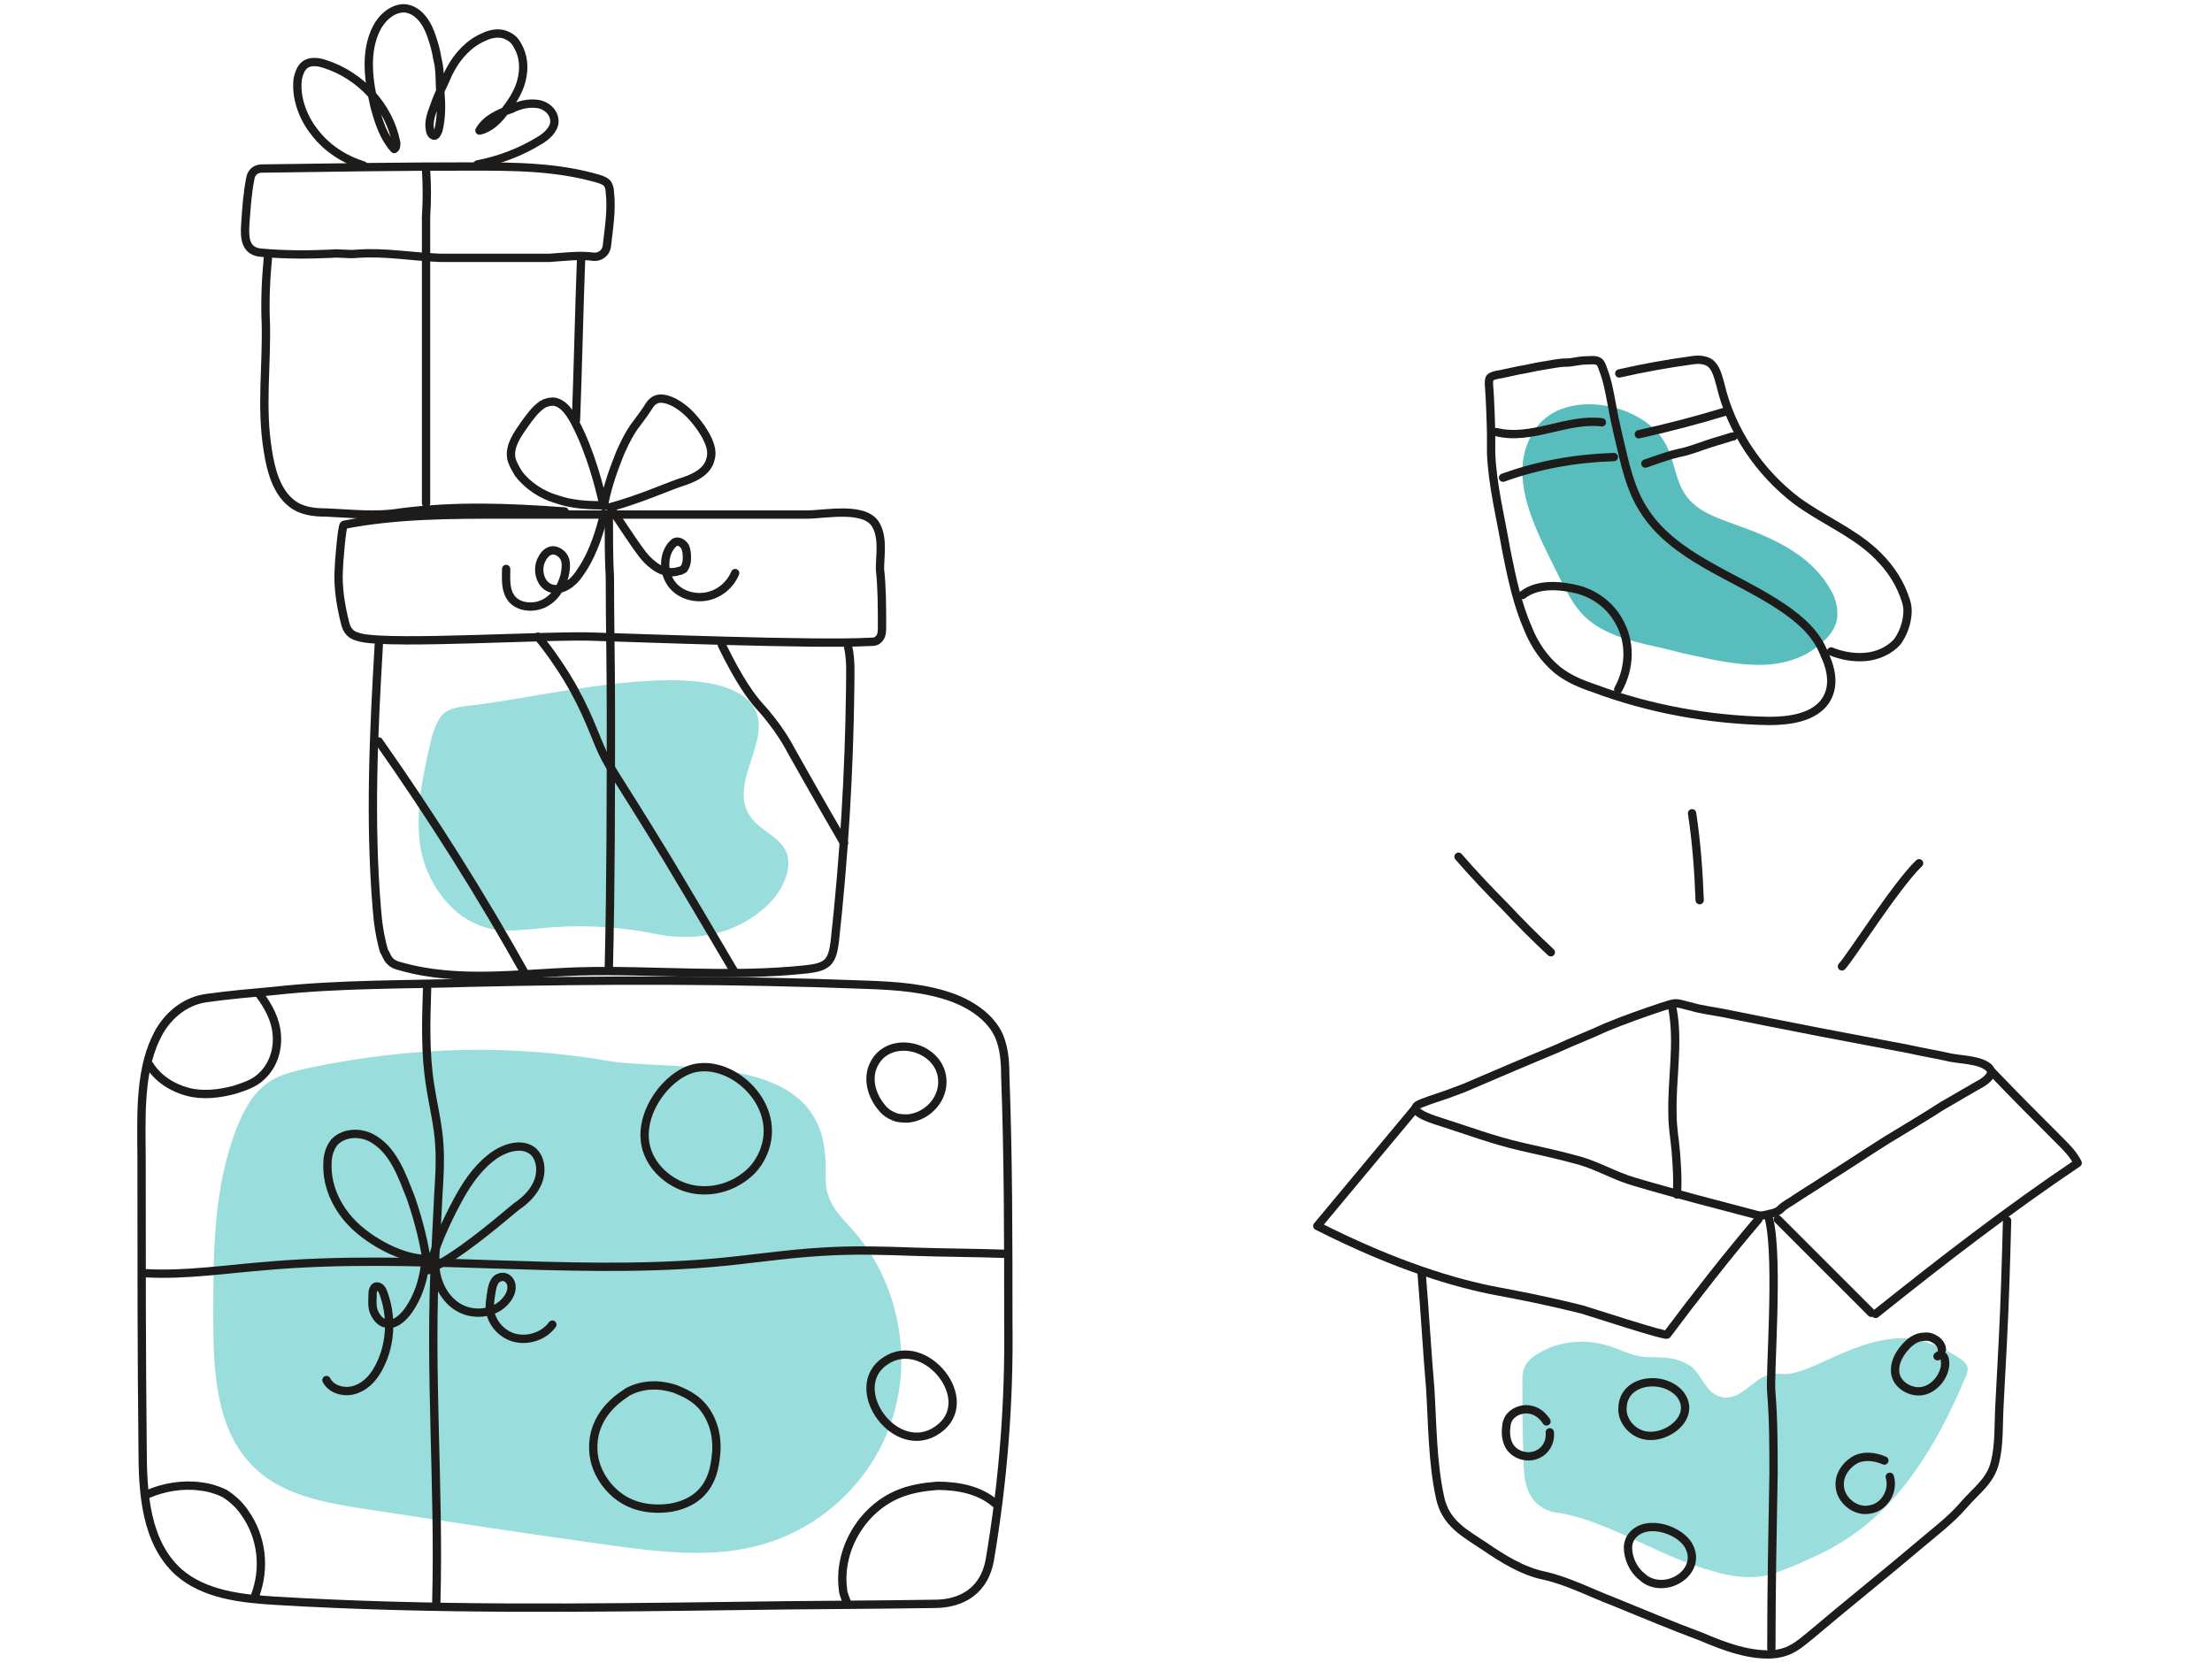
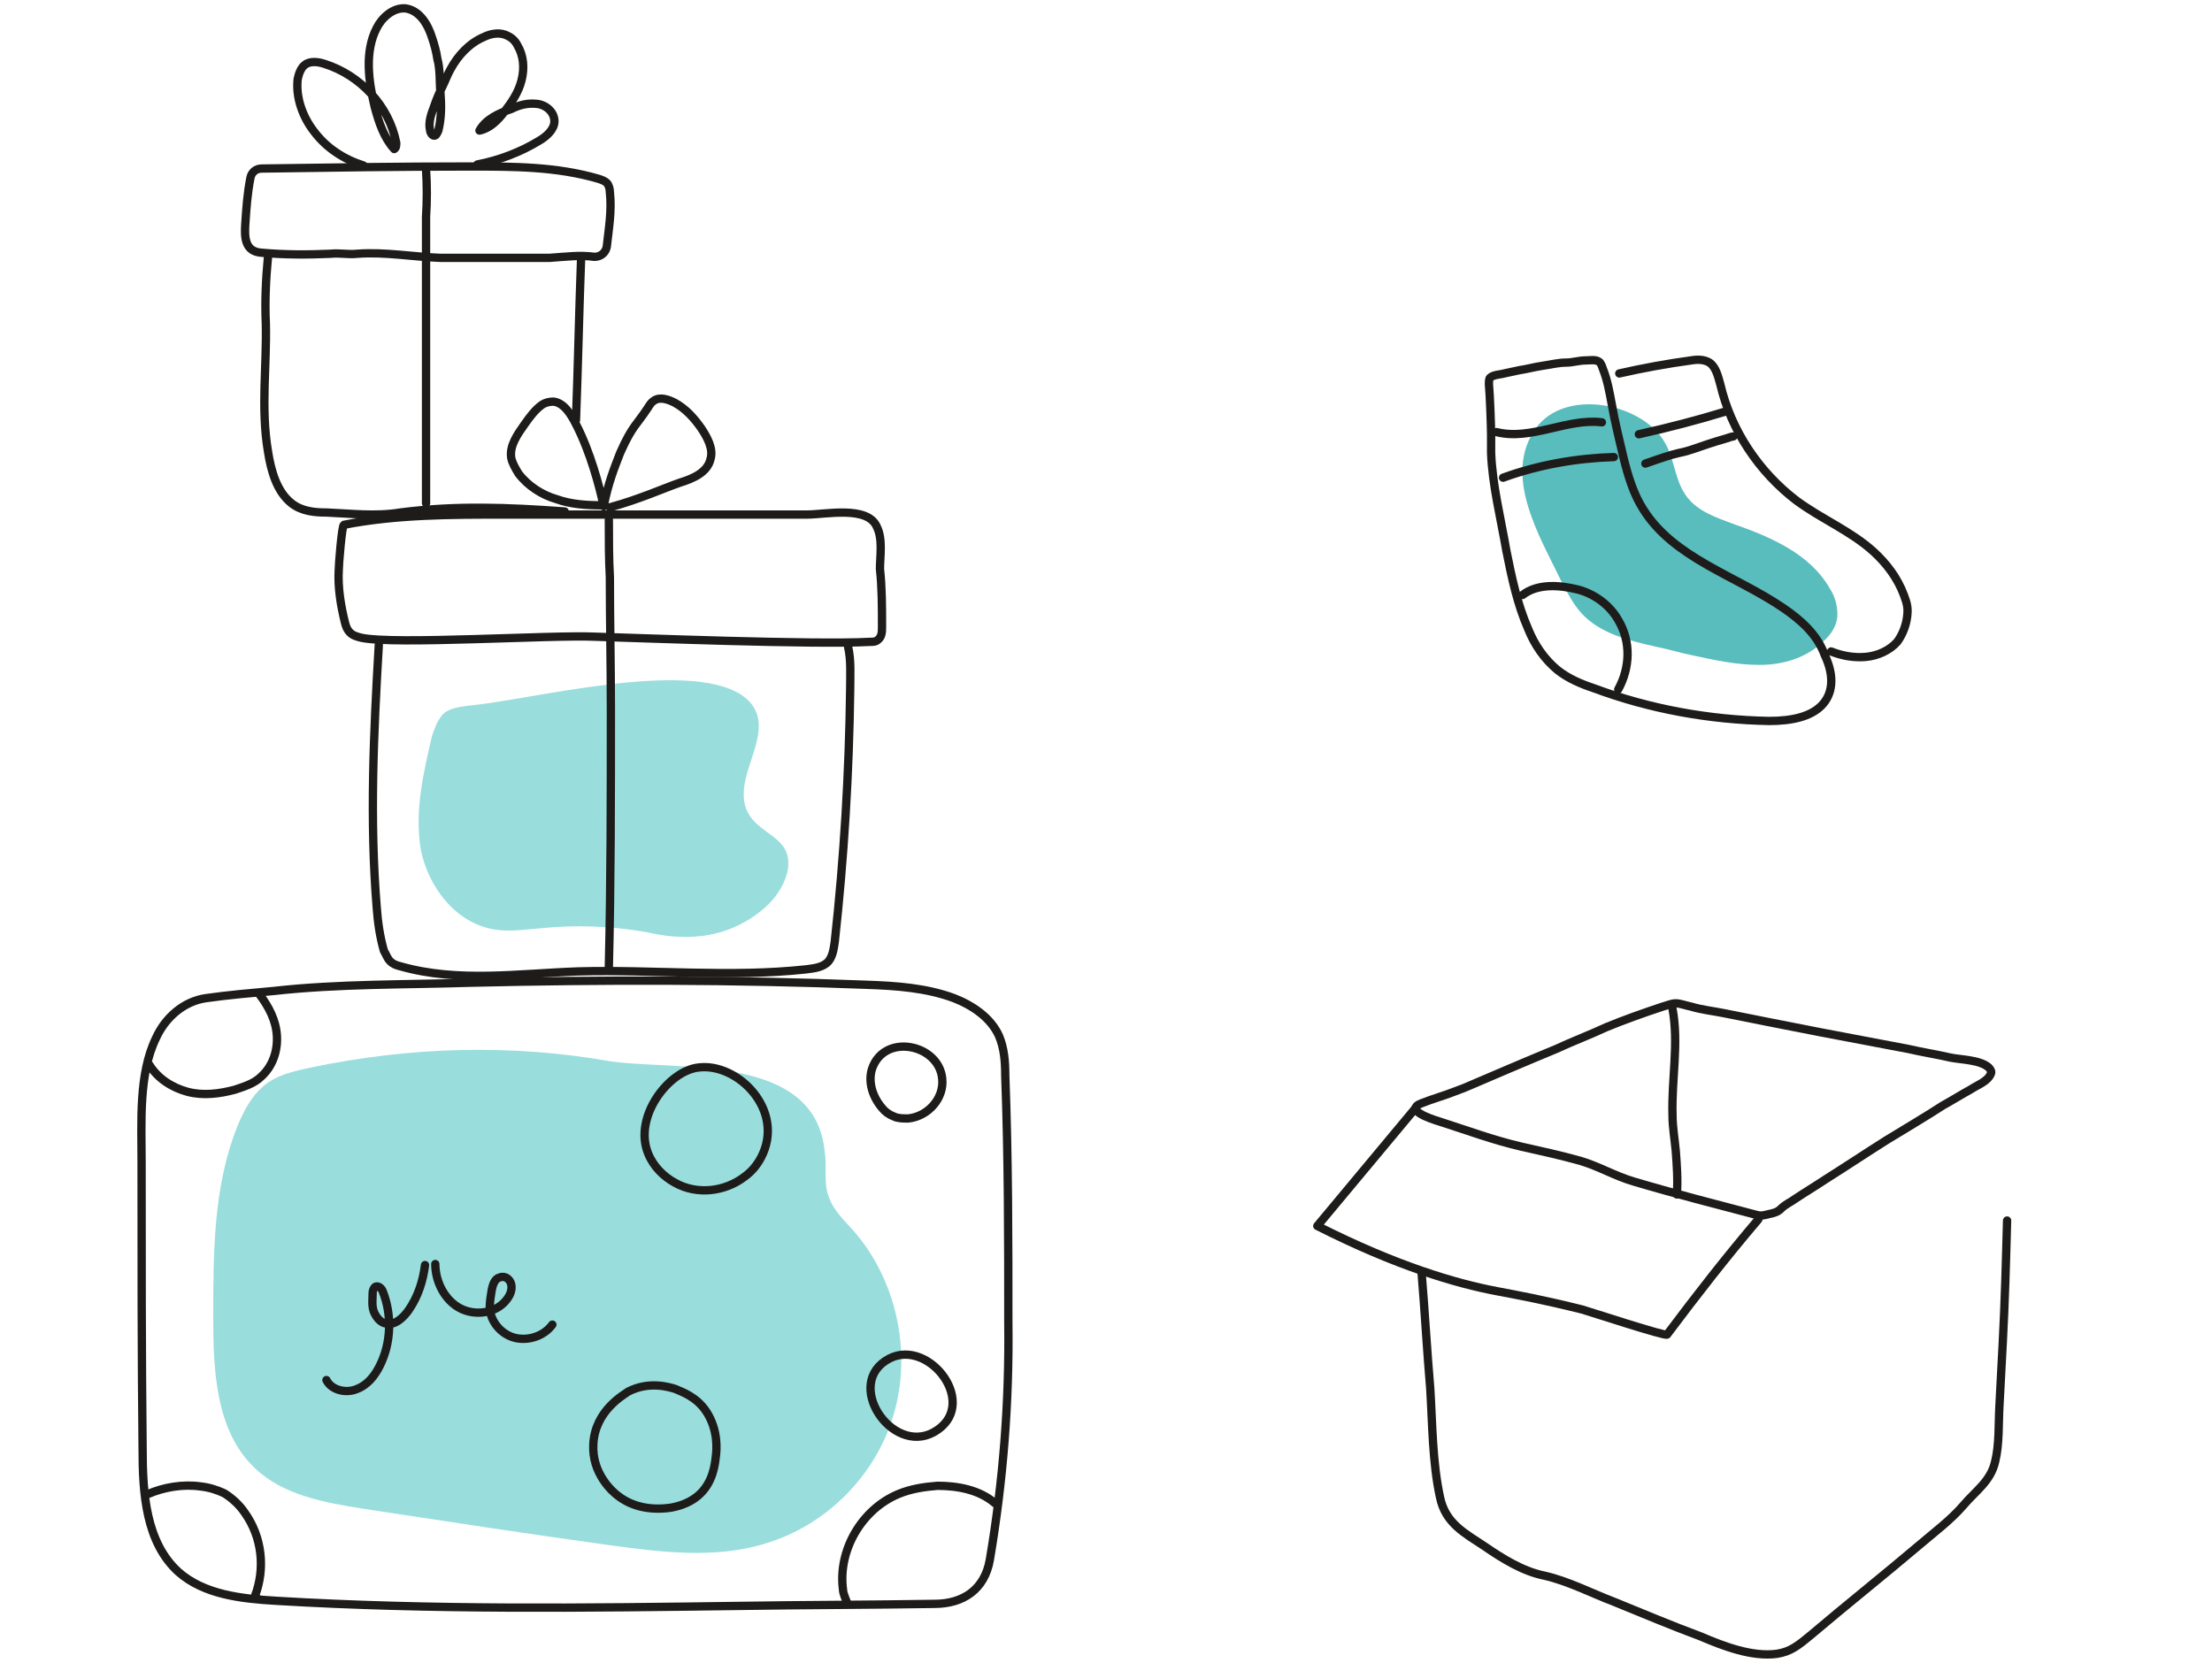
<svg xmlns="http://www.w3.org/2000/svg" width="266" height="200" viewBox="0 0 266 200" fill="none">
-   <path d="M197.625 163.204C196.17 163.057 194.86 162.32 193.404 161.878 190.639 160.993 187.292 161.288 184.818 162.91 184.236 163.204 183.654 163.794 183.363 164.384 183.072 164.973 183.072 165.563 183.072 166.005 183.072 169.248 183.071 172.49 183.217 175.733 183.217 177.796 183.508 180.007 185.255 181.187 185.982 181.776 187.001 181.924 188.02 182.071 194.278 183.397 199.808 187.377 206.066 188.998 207.958 189.588 209.995 189.883 212.033 189.588 213.488 189.293 214.798 188.704 216.254 188.114 217.854 187.377 219.31 186.788 220.765 185.903 228.333 181.629 232.99 173.669 236.337 165.71 236.483 165.415 236.628 164.973 236.628 164.678 236.628 164.089 236.046 163.647 235.61 163.352 232.408 161.288 229.788 160.993 229.788 160.993 223.094 160.551 217.854 165.563 214.216 165.268 213.925 165.268 213.052 165.121 212.179 165.563 211.451 165.857 210.869 166.447 209.85 167.184 208.686 168.068 207.376 168.511 206.066 167.626 205.047 166.889 204.465 165.415 203.592 164.531 201.554 163.057 200.099 163.352 197.625 163.204ZM37.432 128.395C35.369 128.84 33.159 129.285 31.538 130.768 30.212 131.955 29.328 133.586 28.591 135.366 25.645 142.633 25.645 150.641 25.645 158.502 25.645 164.879 25.939 172.146 30.654 176.595 34.043 179.858 39.053 180.748 43.768 181.49 53.493 182.973 63.217 184.456 72.795 185.791 79.278 186.68 85.908 187.57 92.097 185.642 99.464 183.418 105.505 177.337 107.568 169.773 109.631 162.358 107.715 153.904 102.705 148.12 101.527 146.785 100.201 145.599 99.611 143.819 99.022 142.188 99.464 140.26 99.169 138.48 97.99 126.615 81.488 128.84 73.384 127.654 61.596 125.577 49.514 125.874 37.432 128.395ZM56.636 84.85C55.428 84.996 53.919 85.142 53.165 86.016 52.561 86.745 52.259 87.619 51.957 88.493 50.901 93.01 49.844 97.528 50.599 102.191 51.505 106.708 54.825 111.079 59.503 111.808 61.314 112.099 63.125 111.808 64.936 111.662 69.162 111.225 73.388 111.371 77.614 112.099 78.972 112.391 80.481 112.682 81.99 112.682 85.613 112.828 89.084 111.662 91.8 109.331 93.159 108.165 94.215 106.708 94.668 104.959 95.875 99.422 88.48 100.879 89.537 94.322 90.14 90.679 93.31 86.308 89.084 83.539 82.443 79.313 64.031 84.122 56.636 84.85Z" fill="#99DDDD" />
+   <path d="M197.625 163.204ZM37.432 128.395C35.369 128.84 33.159 129.285 31.538 130.768 30.212 131.955 29.328 133.586 28.591 135.366 25.645 142.633 25.645 150.641 25.645 158.502 25.645 164.879 25.939 172.146 30.654 176.595 34.043 179.858 39.053 180.748 43.768 181.49 53.493 182.973 63.217 184.456 72.795 185.791 79.278 186.68 85.908 187.57 92.097 185.642 99.464 183.418 105.505 177.337 107.568 169.773 109.631 162.358 107.715 153.904 102.705 148.12 101.527 146.785 100.201 145.599 99.611 143.819 99.022 142.188 99.464 140.26 99.169 138.48 97.99 126.615 81.488 128.84 73.384 127.654 61.596 125.577 49.514 125.874 37.432 128.395ZM56.636 84.85C55.428 84.996 53.919 85.142 53.165 86.016 52.561 86.745 52.259 87.619 51.957 88.493 50.901 93.01 49.844 97.528 50.599 102.191 51.505 106.708 54.825 111.079 59.503 111.808 61.314 112.099 63.125 111.808 64.936 111.662 69.162 111.225 73.388 111.371 77.614 112.099 78.972 112.391 80.481 112.682 81.99 112.682 85.613 112.828 89.084 111.662 91.8 109.331 93.159 108.165 94.215 106.708 94.668 104.959 95.875 99.422 88.48 100.879 89.537 94.322 90.14 90.679 93.31 86.308 89.084 83.539 82.443 79.313 64.031 84.122 56.636 84.85Z" fill="#99DDDD" />
  <path d="M200.222 53.269C201.407 55.301 201.406 57.914 202.887 59.801C204.22 61.543 206.441 62.268 208.366 62.994C212.957 64.591 217.695 66.623 220.065 70.833C220.657 71.704 220.953 72.865 220.953 73.881C220.953 75.187 220.213 76.349 219.176 77.219C217.251 79.106 214.438 79.977 211.624 79.977C208.811 79.977 206.145 79.397 203.48 78.816C201.999 78.526 200.666 78.09 199.185 77.8C195.927 77.074 192.373 76.203 190.152 73.736C189.116 72.574 188.375 71.123 187.635 69.671C185.118 64.446 180.675 57.188 184.673 51.527C188.227 46.592 197.556 48.479 200.222 53.269Z" fill="#59BDBD" />
  <path d="M219.021 84.892C217.714 86.198 215.494 86.721 212.75 86.721 205.566 86.59 198.381 85.284 191.72 82.802 190.152 82.279 188.584 81.626 187.278 80.581 185.711 79.275 184.535 77.577 183.751 75.617 182.445 72.613 181.792 69.478 181.139 66.212 180.486 62.424 179.441 58.244 179.31 54.456 179.31 53.672 179.31 53.019 179.31 52.235 179.31 51.582 179.179 47.532 179.049 46.226 179.049 45.965 179.049 45.573 179.179 45.443 179.571 45.051 180.486 45.051 180.878 44.92 181.531 44.789 182.053 44.659 182.706 44.528 183.621 44.398 184.535 44.136 185.449 44.006 186.364 43.875 187.409 43.614 188.323 43.614 189.107 43.614 189.891 43.352 190.675 43.352 191.197 43.352 191.85 43.222 192.242 43.483 192.503 43.614 192.634 44.006 192.765 44.398 193.287 45.704 193.548 47.141 193.81 48.578 194.201 50.798 194.724 52.888 195.246 55.109 195.769 57.199 196.422 59.42 197.598 61.248 201.255 67.126 208.701 69.217 214.449 73.135 216.539 74.572 218.498 76.27 219.412 78.752 220.719 81.496 220.327 83.585 219.021 84.892ZM194.724 44.92C197.598 44.267 200.472 43.744 203.345 43.352 204.129 43.222 204.913 43.222 205.566 43.614 206.35 44.136 206.611 45.312 206.872 46.226 208.179 51.843 211.575 56.807 216.016 60.203 219.021 62.424 222.548 63.861 225.291 66.343 226.858 67.78 228.164 69.478 228.948 71.568 229.34 72.613 229.471 73.135 229.34 74.18 229.209 75.225 228.818 76.27 228.164 77.185 227.25 78.23 225.813 78.883 224.376 79.014 222.939 79.144 221.502 78.883 220.196 78.361" stroke="#1E1C1B" stroke-miterlimit="10" stroke-linecap="round" stroke-linejoin="round" />
  <path d="M179.963 51.974C184.143 53.019 188.454 50.276 192.634 50.798M180.747 57.46C185.058 55.893 189.629 55.109 194.071 54.978M197.075 52.235C200.602 51.451 204.129 50.537 207.525 49.492M197.859 55.761C198.643 55.5 199.688 55.108 200.994 54.716 202.431 54.324 202.3 54.455 203.476 54.063 205.043 53.541 205.696 53.279 207.525 52.757 207.917 52.626 208.309 52.496 208.44 52.496M194.594 82.932C196.03 80.32 196.161 77.185 194.594 74.572 193.549 72.743 191.72 71.437 189.76 70.915 187.67 70.392 184.927 70.131 183.098 71.568M201.125 121.337C201.909 125.517 200.994 129.828 201.125 134.138 201.125 135.575 201.386 137.012 201.517 138.449 201.647 140.147 201.778 141.976 201.647 143.674M104.212 118.452C88.282 117.835 72.474 117.835 56.544 118.205 48.763 118.452 40.736 118.328 32.956 119.193 30.239 119.44 27.399 119.687 24.805 120.057 22.088 120.428 19.866 122.404 18.754 124.874 16.655 129.196 17.025 135 17.025 139.693 17.025 151.178 17.025 162.787 17.149 174.272 17.149 179.582 17.519 185.51 21.471 189.091 24.558 191.808 29.004 192.302 33.203 192.549 51.727 193.66 70.375 193.413 88.899 193.166 96.679 193.043 104.583 193.043 112.363 192.919 115.821 192.919 118.414 191.19 119.032 187.609 120.637 178.1 121.378 168.714 121.255 159.082 121.255 149.202 121.255 139.199 120.884 129.32 120.884 127.714 120.761 126.109 120.143 124.627 119.155 122.404 116.932 120.922 114.709 120.057 111.375 118.822 107.794 118.575 104.212 118.452Z" stroke="#1E1C1B" stroke-miterlimit="10" stroke-linecap="round" stroke-linejoin="round" />
-   <path d="M51.48 152.784C51.11 149.82 50.369 146.856 49.381 144.016C48.393 141.546 47.405 138.582 45.059 137.1C43.577 136.112 41.477 136.112 40.242 137.347C39.625 138.088 39.378 139.076 39.378 139.941C39.254 142.905 40.736 145.745 42.959 147.721C45.182 149.697 48.887 151.673 51.974 151.426C52.715 148.956 54.074 146.115 55.309 143.893C56.42 141.917 57.779 140.064 59.631 138.829C60.989 137.965 62.842 137.471 64.077 138.459C65.065 139.323 65.188 140.929 64.694 142.164C64.2 143.399 63.212 144.387 62.101 145.128C59.137 147.597 55.062 151.055 51.48 152.784Z" stroke="#1E1C1B" stroke-miterlimit="10" stroke-linecap="round" stroke-linejoin="round" />
  <path d="M51.11 152.166C50.863 154.142 50.245 155.994 49.134 157.6 48.516 158.464 47.528 159.452 46.417 159.205 45.676 159.082 45.182 158.341 44.935 157.723 44.688 156.982 44.811 156.241 44.811 155.5 44.811 155.253 44.935 154.883 45.182 154.759 45.552 154.636 45.923 155.006 46.046 155.377 47.158 158.217 47.034 161.552 45.676 164.268 45.058 165.503 44.194 166.615 42.836 167.109 41.6 167.603 39.872 167.232 39.254 165.997M52.345 152.043C52.345 154.142 53.456 156.365 55.309 157.353 57.161 158.341 59.754 157.971 60.989 156.242 61.36 155.748 61.607 155.13 61.483 154.513 61.36 153.895 60.742 153.401 60.125 153.648 59.507 153.772 59.26 154.513 59.137 155.13 59.013 155.871 58.89 156.612 58.89 157.353 59.013 159.082 60.372 160.564 61.977 160.935 63.583 161.305 65.435 160.688 66.423 159.329M77.928 138.713C78.556 140.308 79.812 141.535 81.173 142.271 83.79 143.744 87.139 143.375 89.546 141.535 90.384 140.921 91.012 140.185 91.535 139.203 94.466 133.559 88.709 127.792 83.999 128.405 80.44 128.773 76.149 134.295 77.928 138.713ZM104.85 128.605C104.366 130.232 104.97 131.976 106.058 133.255 106.42 133.72 106.903 134.069 107.507 134.302 107.99 134.534 108.594 134.534 109.198 134.534 111.614 134.302 113.547 132.093 113.305 129.767 112.943 125.582 106.299 124.187 104.85 128.605ZM17.98 128.113C18.968 129.718 20.697 130.83 22.549 131.324 24.402 131.818 26.378 131.571 28.23 131.077 29.342 130.706 30.577 130.336 31.441 129.471 32.8 128.236 33.417 126.384 33.294 124.532 33.17 122.679 32.306 121.074 31.194 119.592M112.28 172.279C117.973 169.102 111.796 160.895 106.951 163.41 101.38 166.323 107.193 175.059 112.28 172.279ZM71.349 173.709C71.146 177.25 73.686 179.463 74.296 179.906 76.126 181.345 78.463 181.677 80.698 181.345 81.918 181.123 83.036 180.681 83.951 179.906 85.78 178.357 85.983 176.033 86.085 175.148 86.186 174.373 86.389 172.049 84.967 169.836 83.747 167.955 81.918 167.402 81.207 167.07 80.495 166.848 78.056 166.074 75.516 167.402 75.109 167.734 71.552 169.615 71.349 173.709ZM17.792 179.712C19.649 178.896 22.002 178.488 24.107 178.794 25.097 178.896 26.088 179.202 26.955 179.61 27.945 180.222 28.812 181.038 29.431 181.955 31.536 184.913 31.907 188.686 30.669 191.95 30.669 192.052 30.545 192.154 30.669 192.256 30.793 192.358 30.917 192.052 30.793 192.154M119.649 180.816C117.797 179.211 115.204 178.717 112.734 178.717 111.128 178.84 109.523 179.087 108.041 179.705 103.595 181.557 100.755 186.497 101.372 191.19 101.372 191.684 101.743 192.425 101.866 192.795M106.065 75.353C106.065 75.97 106.065 76.587 105.571 76.958 105.324 77.205 104.953 77.205 104.583 77.205 98.161 77.575 76.055 76.711 71.61 76.587 66.299 76.34 47.405 77.575 43.453 76.711 42.959 76.587 42.465 76.464 42.094 76.093 41.724 75.723 41.6 75.353 41.477 74.859 40.983 72.883 40.612 70.66 40.736 68.56 40.736 67.943 41.106 63.25 41.353 63.127 47.652 61.892 54.197 61.892 60.619 61.892 68.646 61.892 76.796 61.892 84.824 61.892 88.899 61.892 92.974 61.892 97.05 61.892 99.272 61.892 104.336 60.78 105.447 63.373 106.188 64.855 105.818 66.955 105.818 68.437 106.065 70.66 106.065 73.006 106.065 75.353ZM101.99 77.822C102.36 79.428 102.237 81.156 102.237 82.885 102.113 93.012 101.496 103.139 100.384 113.265 100.261 114.13 100.137 114.994 99.643 115.612 99.026 116.353 97.914 116.476 96.926 116.599 87.788 117.587 78.649 116.599 69.51 116.846 62.348 117.093 55.062 118.205 48.146 116.229 47.652 116.106 47.281 115.982 46.911 115.612 46.54 115.241 46.417 114.747 46.17 114.377 45.676 112.648 45.429 110.919 45.305 109.19 44.441 98.693 44.935 88.072 45.552 77.575M72.351 60.78C70.498 60.78 68.646 60.657 66.917 60.039 65.188 59.545 63.459 58.434 62.348 56.952 61.977 56.334 61.607 55.717 61.483 55.1 61.236 53.618 62.224 52.259 63.089 51.024 63.706 50.16 64.324 49.295 65.188 48.678 65.559 48.431 66.052 48.307 66.546 48.307 67.781 48.431 68.646 49.789 69.263 51.024 70.992 54.359 72.104 58.557 72.598 60.904 73.092 58.187 73.956 56.087 74.574 54.482 76.056 51.148 76.55 51.148 77.908 49.048 78.155 48.678 78.278 48.431 78.649 48.184 79.39 47.69 80.378 48.06 81.119 48.431 82.477 49.172 83.465 50.283 84.33 51.518 85.071 52.63 85.812 53.988 85.441 55.223 85.071 56.828 83.342 57.569 81.736 58.063 79.637 58.804 76.92 60.039 73.339 61.027" stroke="#1E1C1B" stroke-miterlimit="10" stroke-linecap="round" stroke-linejoin="round" />
  <path d="M73.215 62.509C73.215 64.856 73.215 67.202 73.339 69.425 73.339 74.735 73.462 80.046 73.462 85.356 73.462 95.729 73.462 105.979 73.215 116.353M69.881 31.019C69.634 37.564 69.51 44.109 69.263 50.531M32.215 31.019C31.968 33.612 31.845 36.329 31.968 38.922 32.092 43.986 31.351 49.049 32.215 54.236 32.586 56.705 33.326 59.175 35.055 60.534 36.29 61.522 37.896 61.645 39.254 61.645 42.218 61.769 45.182 62.139 48.146 61.645 54.814 60.781 61.113 61.028 67.905 61.522M72.968 29.659C72.845 30.4 72.227 30.894 71.486 30.894 69.757 30.647 67.905 30.894 66.053 31.017 63.212 31.017 60.372 31.017 57.408 31.017 55.926 31.017 54.444 31.017 52.962 31.017 49.628 30.894 46.294 30.276 42.959 30.523 41.848 30.647 40.86 30.4 39.748 30.523 37.031 30.647 34.191 30.647 31.474 30.4 29.498 30.276 29.375 28.671 29.498 26.942 29.622 25.09 29.745 23.237 30.116 21.385 30.239 20.767 30.733 20.273 31.474 20.273 39.872 20.15 48.146 20.026 56.544 20.026 61.73 20.026 66.917 20.026 71.98 21.508 72.351 21.632 72.721 21.755 72.968 22.002 73.215 22.249 73.339 22.743 73.339 23.114 73.586 25.337 73.215 27.436 72.968 29.659Z" stroke="#1E1C1B" stroke-miterlimit="10" stroke-linecap="round" stroke-linejoin="round" />
  <path d="M51.233 20.398C51.357 22.25 51.357 24.226 51.233 26.078V60.533M57.408 19.78C60.001 19.286 62.595 18.298 64.818 16.939 65.682 16.445 66.67 15.581 66.67 14.593 66.67 13.482 65.682 12.617 64.571 12.494 63.459 12.37 62.471 12.617 61.483 13.111 60.001 13.605 58.396 14.346 57.655 15.704 58.89 15.457 59.878 14.47 60.619 13.482 61.483 12.37 62.348 11.135 62.718 9.653 63.089 8.171 62.965 6.689 62.224 5.454 61.977 4.96 61.607 4.59 61.113 4.343 60.248 3.849 59.137 3.972 58.149 4.466 56.42 5.207 55.062 6.689 54.197 8.295 53.827 8.912 53.58 9.653 53.209 10.394 52.839 11.135 52.468 12 52.221 12.741 51.851 13.729 51.48 14.716 51.727 15.704 51.727 15.951 51.974 16.322 52.221 16.322 52.468 16.322 52.592 15.951 52.715 15.704 53.086 14.223 53.086 12.617 52.962 11.135 52.839 9.777 52.962 8.418 52.592 7.06 52.468 6.195 52.221 5.331 51.974 4.59 51.48 2.984 50.492 1.256 48.763 1.009 47.281.885 45.923 2.12 45.306 3.355 43.824 6.195 44.318 9.777 45.059 12.864 45.553 14.716 46.17 16.569 47.405 17.927 47.652 17.804 47.652 17.433 47.652 17.186 46.788 12.741 43.33 9.036 39.007 7.677 38.266 7.43 37.278 7.307 36.661 7.801 36.167 8.171 35.92 8.912 35.796 9.53 35.55 11.753 36.414 14.099 37.772 15.828 39.254 17.804 41.354 19.162 43.7 19.903M211.444 146.678C207.656 151.12 203.998 155.822 200.471 160.525 200.341 160.786 191.197 157.782 190.282 157.52 185.58 156.345 182.706 155.822 179.963 155.3 175.13 154.385 167.945 152.295 158.41 147.462 162.328 142.76 166.247 138.057 170.166 133.354" stroke="#1E1C1B" stroke-miterlimit="10" stroke-linecap="round" stroke-linejoin="round" />
  <path d="M170.95 153.08C171.342 157.782 171.603 162.485 171.995 167.057 172.256 171.367 172.256 175.939 173.171 180.119 173.824 183.254 176.175 184.43 178.526 185.998 180.616 187.434 183.098 189.002 185.711 189.524 188.585 190.178 191.328 191.615 194.071 192.66 197.598 194.096 200.994 195.533 204.521 196.84 207.264 198.015 210.66 199.321 213.665 198.93 215.363 198.668 216.277 197.885 217.714 196.709 222.025 193.051 226.466 189.524 230.777 185.867 232.606 184.299 234.565 182.863 236.133 181.034 237.57 179.336 239.398 178.16 239.921 175.809 240.443 173.719 240.313 171.237 240.443 169.016 240.574 166.534 240.705 164.052 240.835 161.57 241.096 156.607 241.227 151.773 241.358 146.81M207.264 121.859C211.183 122.643 215.102 123.427 219.151 124.211 222.547 124.864 226.074 125.517 229.471 126.17 231.169 126.562 232.867 126.823 234.565 127.215 235.871 127.476 238.092 127.476 239.137 128.391 239.398 128.652 239.529 128.913 239.398 129.174 239.006 130.089 237.831 130.481 237.047 131.003 235.871 131.656 234.826 132.309 233.651 132.962 231.43 134.399 229.209 135.706 226.858 137.143 224.376 138.71 222.025 140.278 219.543 141.845 218.367 142.629 217.061 143.413 215.885 144.196 215.363 144.588 214.71 144.85 214.187 145.372 213.795 145.764 213.403 145.895 212.75 146.025 212.228 146.156 211.836 146.286 211.313 146.156 206.35 144.85 201.255 143.543 196.422 142.106 194.201 141.453 192.242 140.278 190.021 139.624 187.67 138.971 185.319 138.449 182.967 137.926 179.571 137.143 176.436 135.967 173.17 134.922 171.864 134.53 168.86 133.485 170.95 132.701 172.256 132.179 173.693 131.787 174.999 131.264 175.391 131.134 175.652 131.003 176.044 130.872 179.702 129.305 183.359 127.737 187.147 126.17 189.107 125.256 191.197 124.472 193.156 123.557 195.377 122.643 197.598 121.859 199.949 121.075 200.471 120.945 200.994 120.684 201.516 120.684 202.039 120.684 202.692 120.945 203.345 121.075 204.652 121.467 205.958 121.598 207.264 121.859Z" stroke="#1E1C1B" stroke-miterlimit="10" stroke-linecap="round" stroke-linejoin="round" />
-   <path d="M212.751 146.679C213.926 151.643 212.751 165.75 213.012 167.579 213.273 170.845 213.273 174.11 213.273 177.245 213.143 184.299 213.012 191.222 213.012 198.276M51.357 118.946C51.233 122.775 51.11 126.726 51.727 130.555 52.098 133.025 52.715 135.371 52.839 137.841 52.962 139.817 52.839 141.669 52.715 143.645 52.592 146.115 52.468 148.585 52.345 151.055 51.604 164.886 52.839 178.841 52.468 192.673" stroke="#1E1C1B" stroke-miterlimit="10" stroke-linecap="round" stroke-linejoin="round" />
-   <path d="M17.643 153.154C22.335 153.401 27.152 152.66 31.845 152.289 49.628 150.684 67.658 153.401 85.441 151.919 89.887 151.549 94.456 150.808 98.902 150.561 102.607 150.314 106.312 150.437 109.893 150.561 113.475 150.684 117.056 150.684 120.637 150.808M72.474 62.509C71.857 64.856 70.992 67.202 69.634 69.055 68.893 70.166 67.534 71.154 66.299 70.783 64.941 70.413 64.447 68.437 65.188 67.202 65.435 66.708 65.805 66.338 66.299 66.214 66.917 66.091 67.658 66.585 67.905 67.202 68.152 67.82 68.028 68.561 67.905 69.178 67.534 70.66 66.67 72.018 65.312 72.636 63.953 73.253 62.101 73.006 61.36 71.771 60.742 70.783 60.866 69.549 60.866 68.437M73.709 61.521C74.574 62.756 75.438 64.114 76.303 65.349 76.92 66.214 77.538 67.202 78.525 67.943 79.39 68.684 80.625 69.054 81.613 68.684 81.86 68.684 81.983 68.56 82.23 68.437 82.477 68.066 82.601 67.696 82.601 67.202 82.601 66.708 82.601 66.214 82.354 65.72 82.107 65.349 81.613 64.979 81.119 65.226 80.995 65.349 80.872 65.473 80.748 65.596 79.76 66.831 79.76 68.684 80.625 70.042 81.489 71.401 83.218 72.018 84.824 71.771 86.429 71.524 87.788 70.413 88.405 68.931M213.795 146.679C213.795 146.679 217.061 149.944 217.192 150.075 217.453 150.336 224.768 157.651 225.029 157.913M225.552 158.043C233.39 151.773 241.488 145.503 249.849 139.886 249.326 138.841 248.542 138.057 247.759 137.273 245.015 134.53 242.272 131.787 239.529 128.913M86.8 77.575C88.776 81.65 90.258 83.75 91.369 84.985 91.616 85.232 92.481 86.22 93.469 87.578 94.333 88.813 94.827 89.678 95.074 90.172 96.185 92.148 98.408 96.099 101.496 101.41M64.694 76.588C65.312 77.329 66.176 78.44 67.164 79.922 70.004 84.121 71.239 87.702 71.98 89.431 73.215 92.395 73.462 92.148 80.378 103.51 82.23 106.597 84.947 111.166 88.281 116.847M45.552 89.184C51.974 98.322 57.902 107.708 63.336 117.464M175.391 103.049C177.089 105.008 179.049 107.098 181.008 109.058 182.837 111.017 184.666 112.846 186.494 114.544M203.476 97.824C203.998 101.221 204.26 104.747 204.39 108.274M221.502 116.243C222.417 115.328 228.034 106.446 230.777 103.833M197.075 172.412C195.9 171.889 194.985 170.583 195.116 169.277 195.247 165.881 200.08 165.358 202.039 167.709 204.26 170.583 199.819 173.718 197.075 172.412ZM198.512 190.308C198.12 190.177 197.729 189.916 197.467 189.654 196.422 188.871 195.769 187.434 195.769 186.127 195.769 185.736 195.9 185.344 196.03 185.082 197.467 182.601 201.647 183.776 202.954 185.736 204.782 188.609 201.255 191.353 198.512 190.308ZM186.364 172.281C186.495 173.457 185.841 174.632 184.666 175.024 183.621 175.416 182.184 175.024 181.531 173.979 181.139 173.326 181.008 172.412 181.139 171.628 181.139 171.236 181.269 170.844 181.531 170.452 182.053 169.799 182.968 169.407 183.882 169.538 184.796 169.668 185.449 170.191 185.972 170.975M232.997 163.137C233.259 162.876 233.651 163.006 233.781 163.268 233.912 163.529 233.912 163.921 233.912 164.182 233.781 165.619 232.606 167.056 231.169 167.317 229.732 167.578 228.034 166.533 227.903 165.096 227.772 164.051 228.295 163.006 228.948 162.223 229.601 161.439 230.385 160.786 231.43 160.786 232.344 160.655 233.52 161.439 233.52 162.353M227.25 177.637C227.772 179.335 226.597 181.295 224.899 181.556 223.201 181.948 221.372 180.511 221.241 178.813 221.11 177.506 221.894 176.331 222.939 175.678 223.984 175.024 225.421 175.155 226.597 175.678" stroke="#1E1C1B" stroke-miterlimit="10" stroke-linecap="round" stroke-linejoin="round" />
</svg>